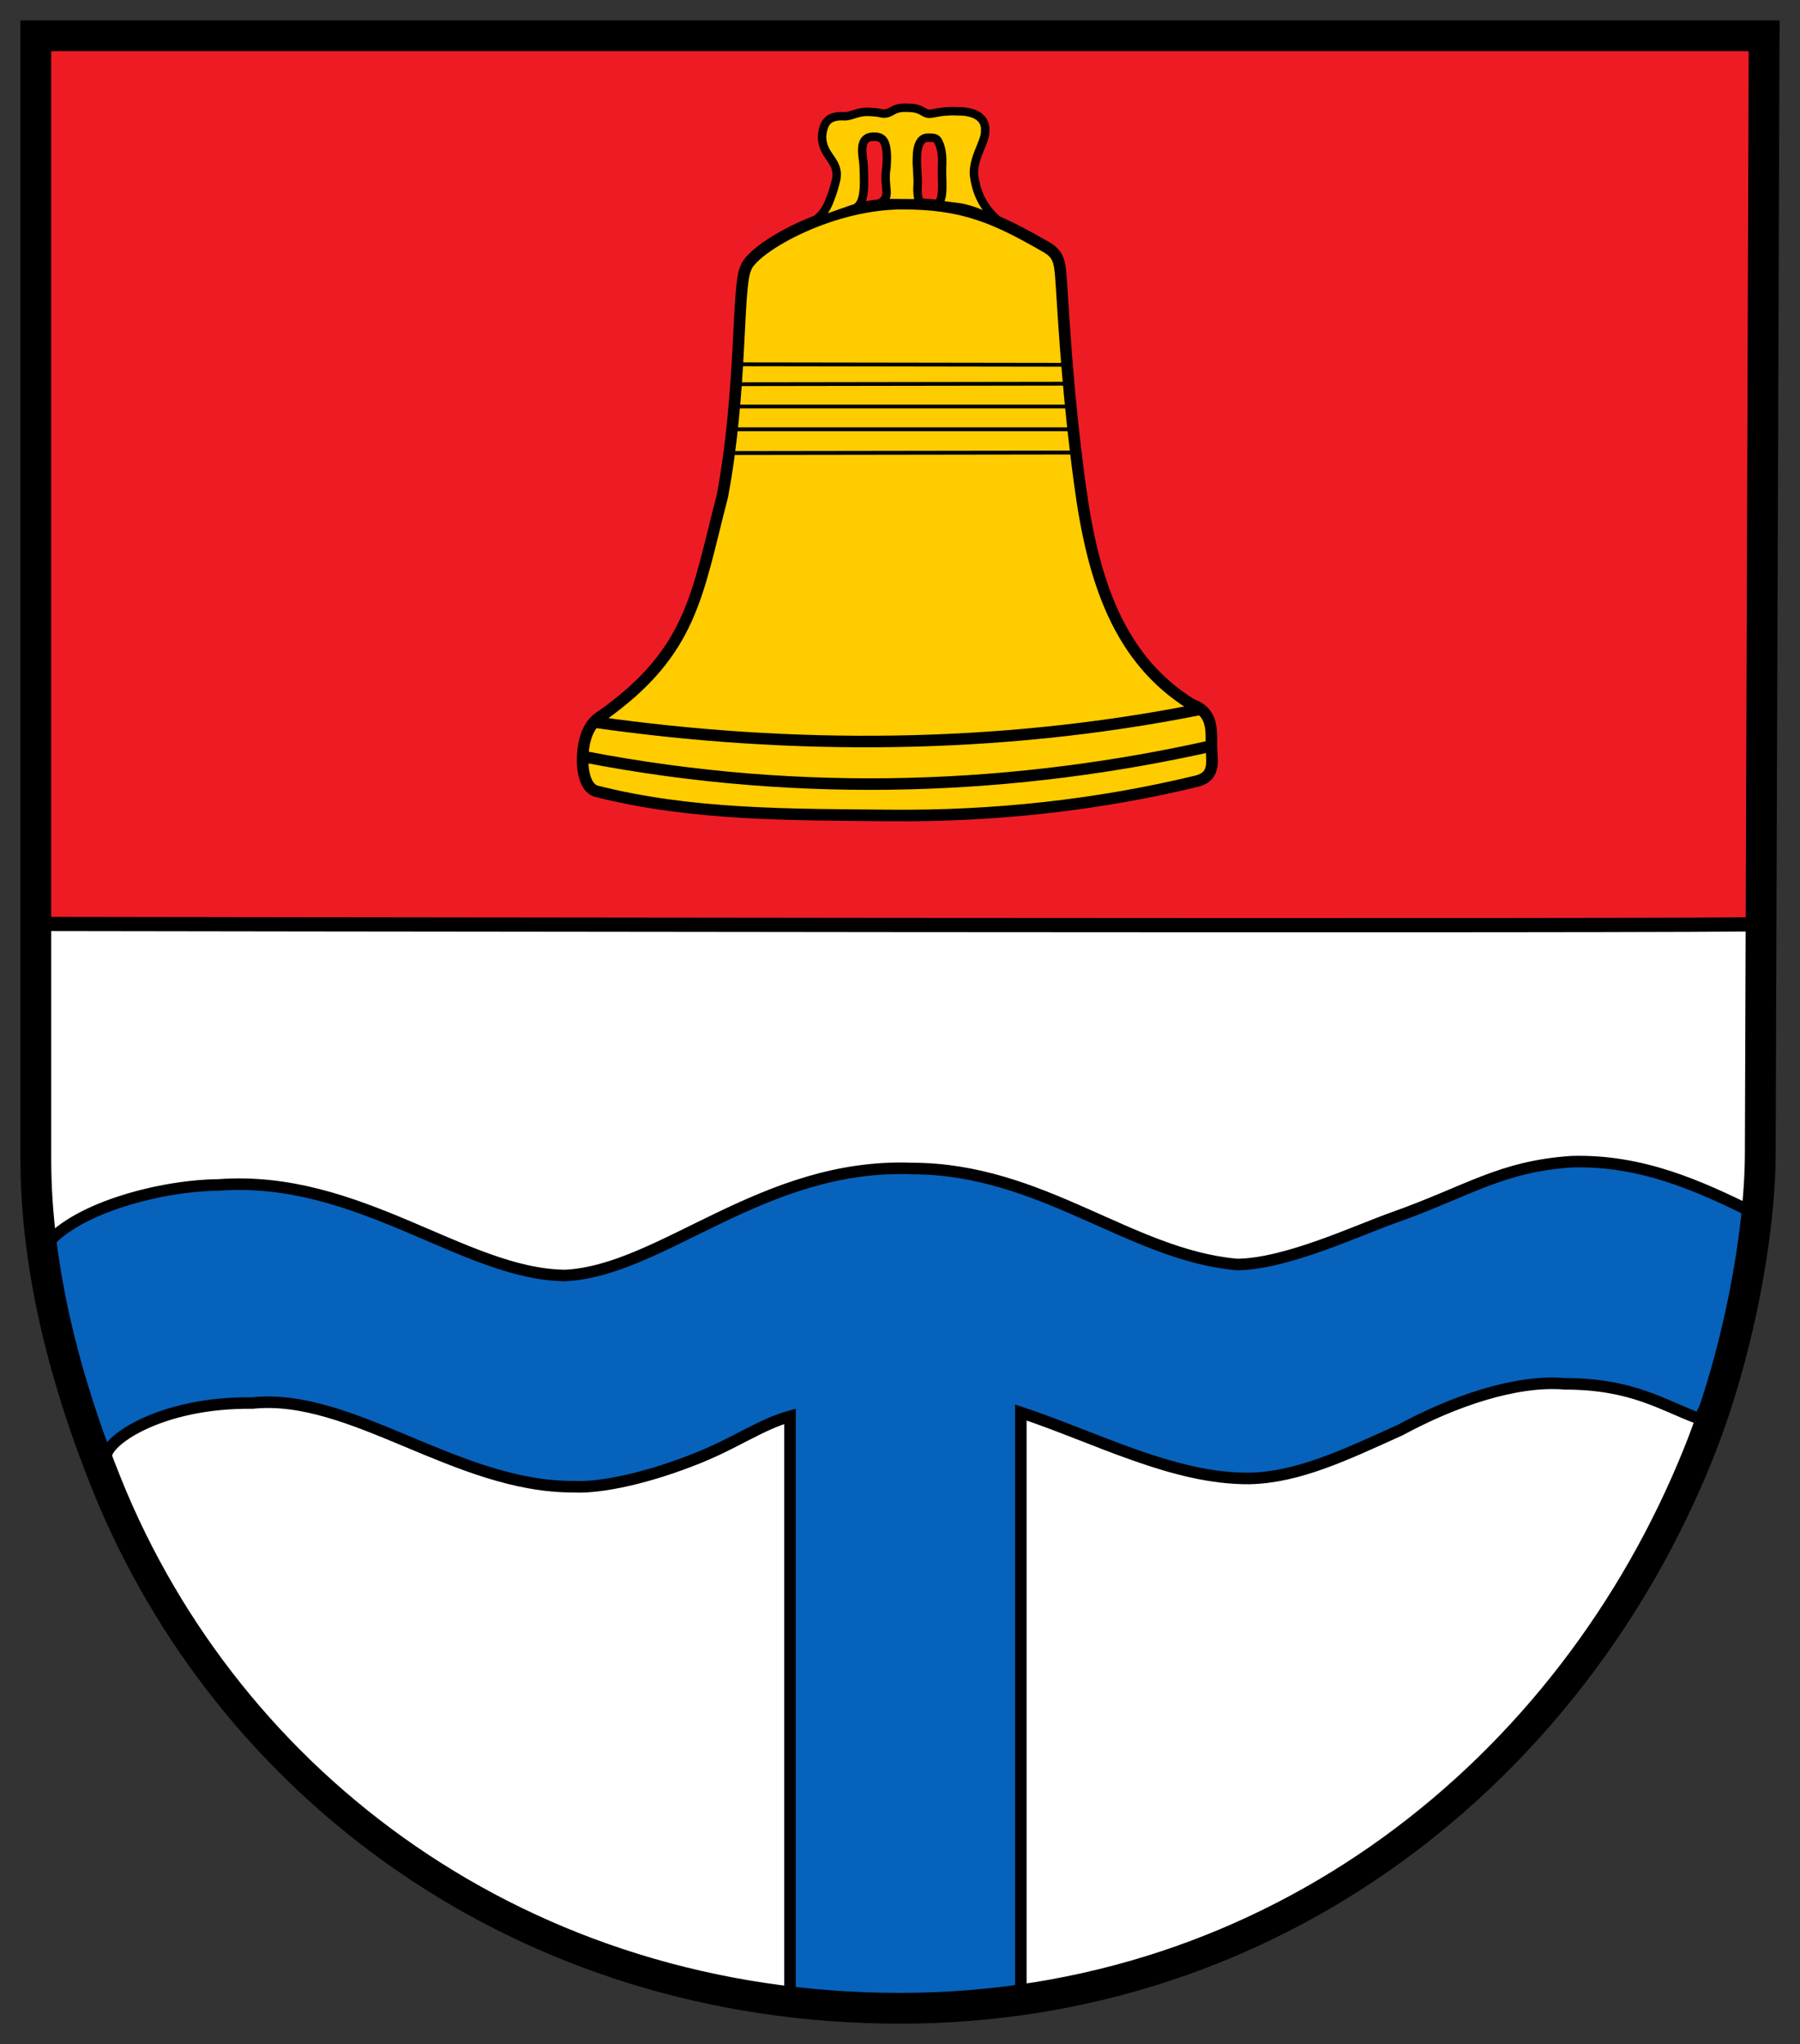
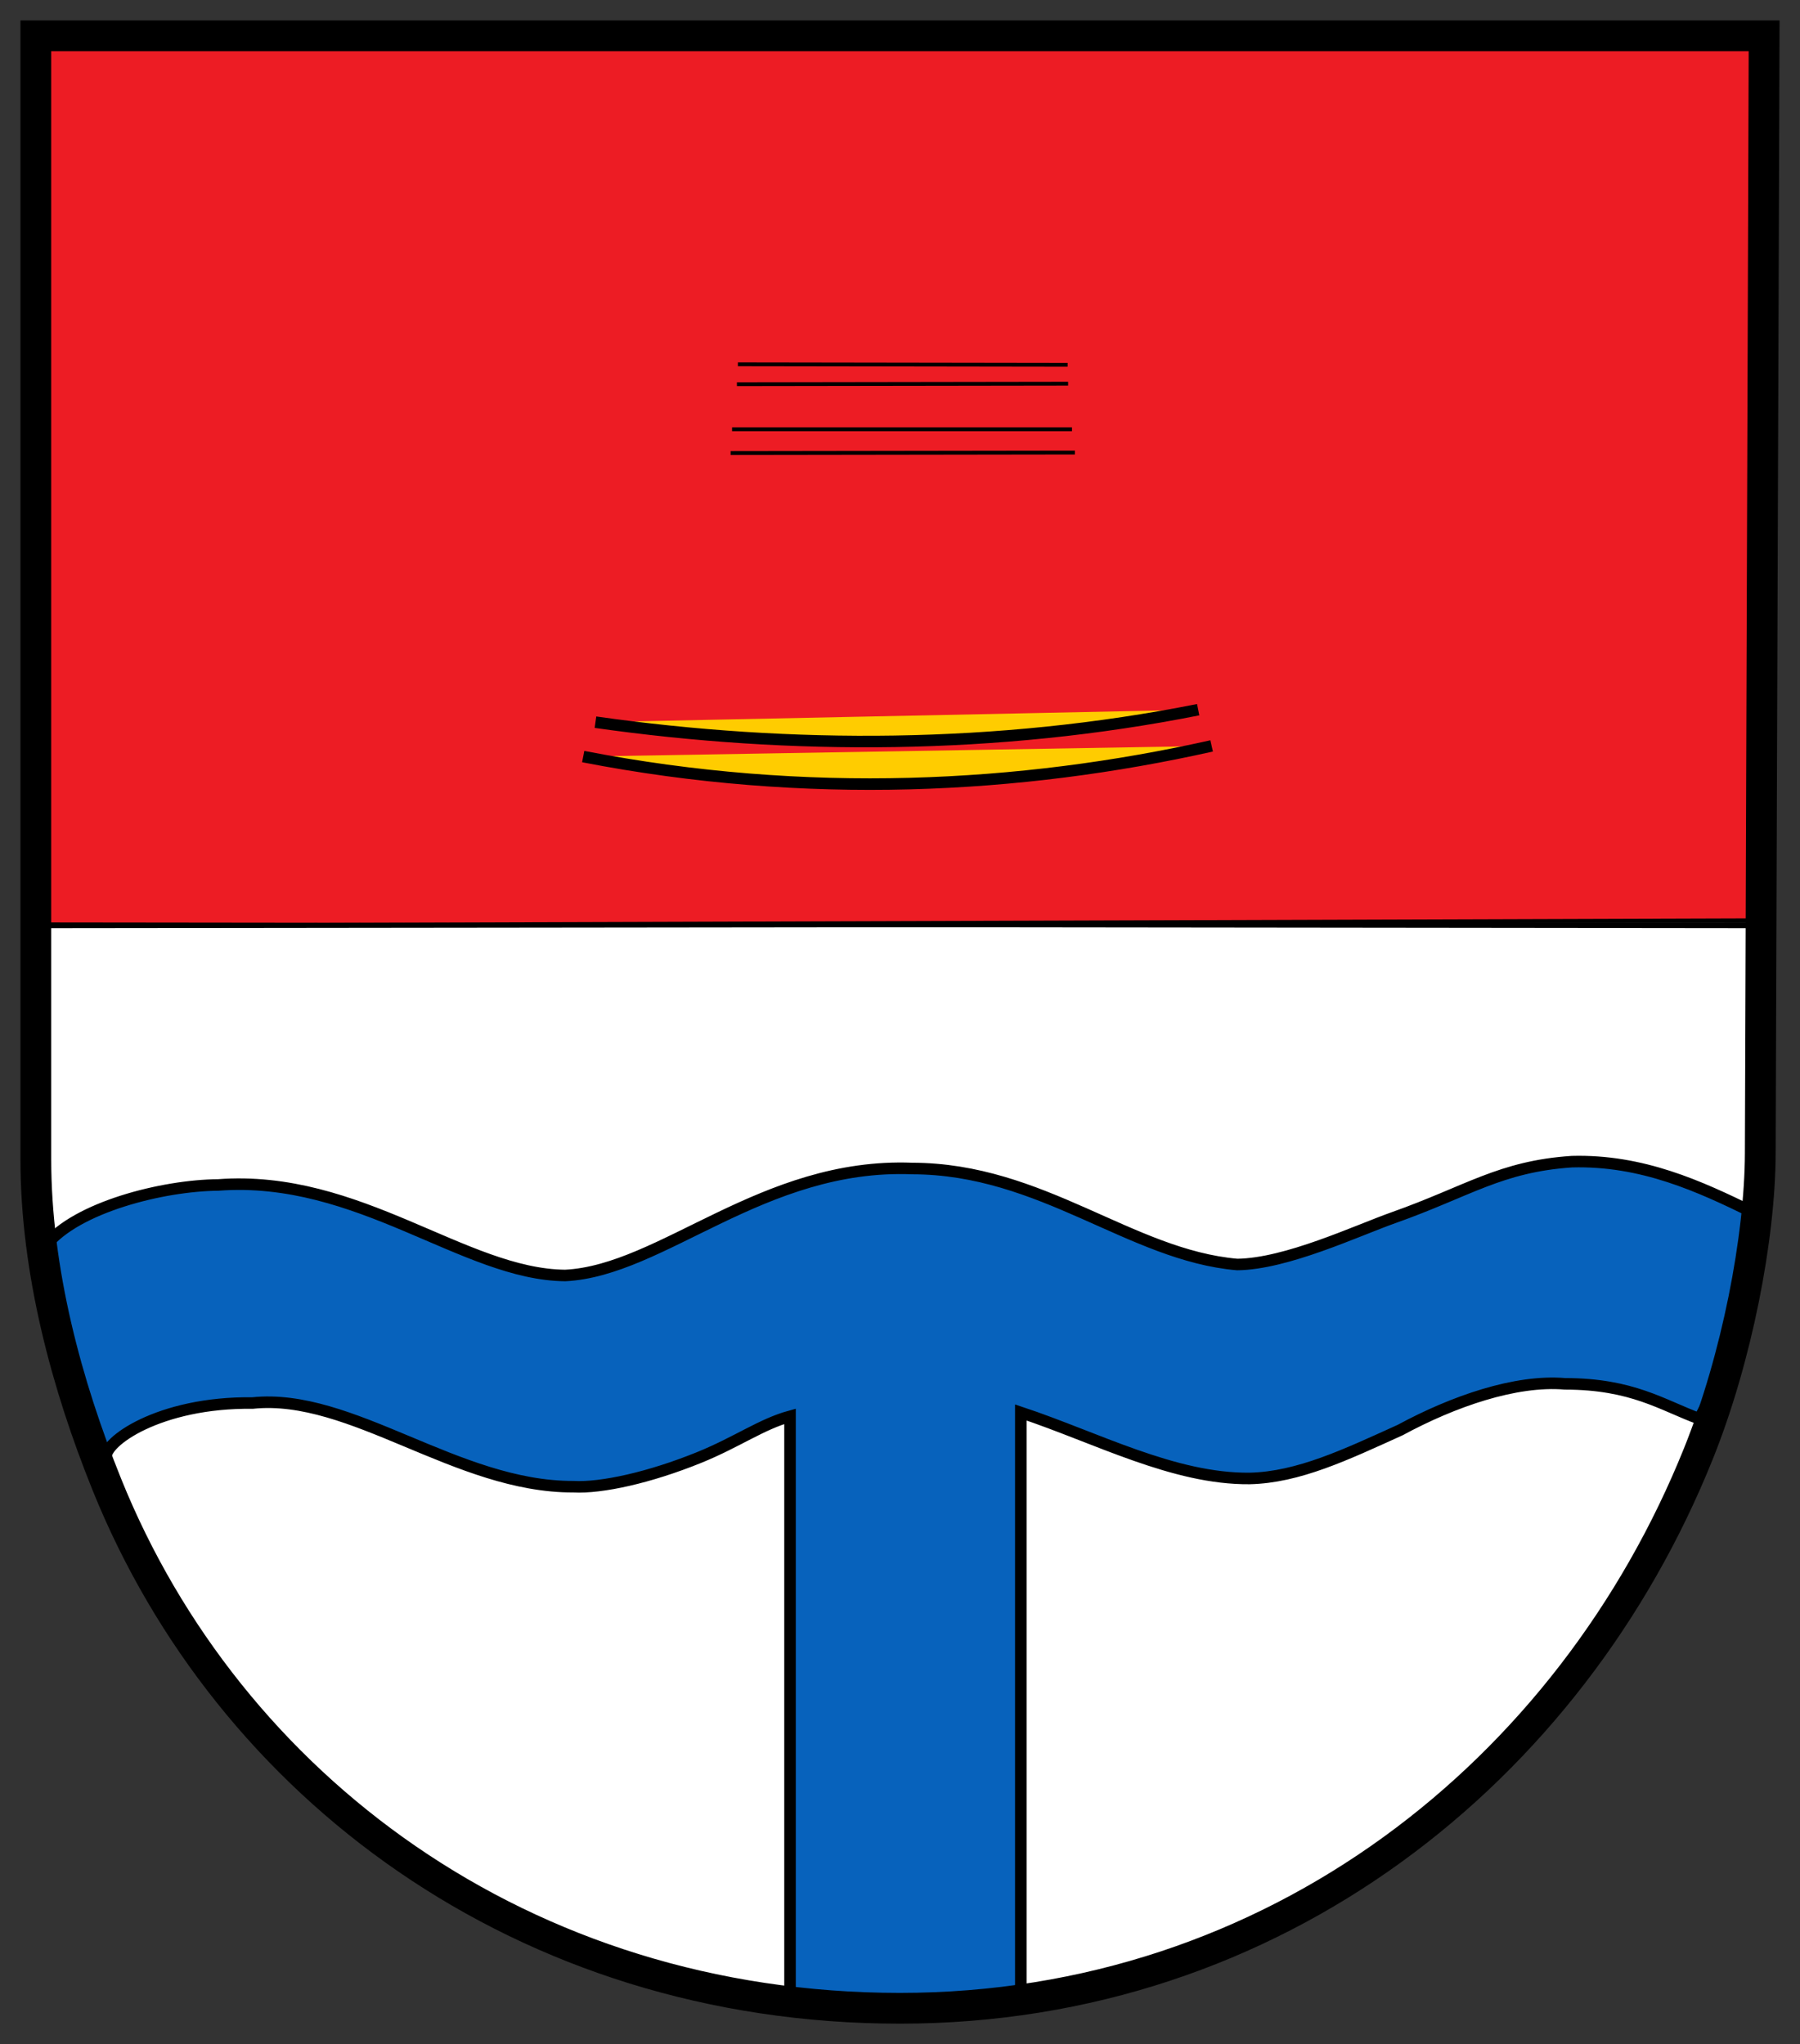
<svg xmlns="http://www.w3.org/2000/svg" height="500" width="440.273">
  <rect width="100%" height="100%" fill="#333333" stroke="none" />
  <g stroke="#000">
    <path d="m8.389 226.574c-6.646 75.353 9.266 147.695 59.759 202.188 32.31 34.87 79.02 61.478 149.934 61.588 97.534 4.263 226.299-70.213 211.591-264.251z" fill="#fff" stroke-width=".941" />
    <path d="m11.237 304.609c7.48-9.305 28.55-14.651 42.137-14.76 34.361-2.59 60.189 21.919 84.872 22.141 23.688-1.171 48.345-27.589 84.872-26.166 31.755.047 53.406 21.24 79.505 23.483 12.064-.142 29.165-8.25 38.341-11.498 18.068-6.396 26.005-12.49 43.512-13.661 17.233-.463 31.298 6.054 44.281 12.412 1.245 17.212-4.616 34.159-13.083 50.487-9.078-3.321-16.354-8.542-32.876-8.554-12.074-1.027-27.349 4.283-40.318 11.303-13.286 6.018-24.895 11.579-36.839 11.845-18.562.168-37.392-9.967-55.954-16.146v142.069c1.954 6.508-38.861 5.343-56.451 1.882v-143.01c-6.967 1.911-13.007 6.334-22.231 10.077-12.043 4.887-23.859 7.524-30.748 7.141-28.539.11-54.266-23.001-78.499-20.463-22.901-.291-36.59 9.683-35.764 13.419-8.418-17.332-16.822-34.665-14.76-51.997z" fill="#0762bc" stroke-width="2.823" />
    <path d="m11.106 11.748-1.342 214.697 420.672-1.342-2.013-214.697z" fill="#ed1c24" stroke-width=".941" />
    <path d="m8.389 8.816-.949 217.284 424.13.474.949-217.758z" fill="none" stroke-width=".941" />
    <g fill="#fc0">
-       <path d="m220.338 49.818c-17.981.165-36.523 11.081-37.948 15.841-2.139 4.413-.854 30.025-5.709 55.706-6.284 24.198-7.302 37.94-29.426 53.689-3.391 1.881-4.531 5.915-4.721 9.753-.196 3.969.656 7.728 3.118 8.681 23.465 6 47.911 5.74 71.668 5.979 26.027.261 51.283-2.558 75.333-8.372 5.108-1.261 3.557-5.394 3.651-9.586.104-4.604-.507-7.654-4.935-9.252-17.595-11.007-23.995-29.893-27.195-53.545-2.976-21.999-3.826-38.34-4.495-48.256-.386-5.711-.318-7.939-3.538-9.88-12.502-7.203-20.357-10.833-35.801-10.757z" stroke-width="2.823" />
      <path d="m145.647 176.65c47.794 6.798 98.342 6.696 147.422-3.055" stroke-width="2.823" />
      <path d="m142.649 185.062c54.698 10.622 106.94 7.867 153.711-2.609" stroke-width="2.823" />
      <path d="m178.705 110.816 84.209-.119" stroke-width=".941" />
      <path d="m179.061 105.004h83.142" stroke-width=".941" />
-       <path d="m180.01 99.43 81.719-0" stroke-width=".941" />
      <path d="m180.247 93.974 81.007-.119" stroke-width=".941" />
      <path d="m180.484 89.111 80.651.119" stroke-width=".941" />
-       <path d="m197.441 55.025c4.284-1.847 5.333-5.653 5.733-6.638.431-1.061.955-2.847 1.244-4.015 1.283-5.172-3.346-5.815-3.355-11.07.34-3.391 1.536-5.075 5.451-4.864 1.624.077 3.164-1.15 5.845-1.078 2.259.061 2.926.322 3.64.426 2.111.094 2.239-1.453 5.343-1.437 3.611-.045 3.984.846 5.094 1.289 1.548.652 2.636-.649 7.851-.409 3.015-.045 6.926.881 6.695 4.815.037 2.697-2.872 6.221-2.768 10.567.647 5.612 3.182 9.31 6.961 12.161-3.4-1.346-5.287-3.012-10.286-4.02-7.064-.846-5.534-.902-5.534-.902 1.618-1.235.988-5.24 1.057-8.67.197-3.357-.21-5.062-.812-6.349-.544-1.164-1.069-1.14-2.602-1.145-1.803-.057-2.741 1.798-2.734 5.162-.093 1.901.333 4.432.165 6.812-.266 3.766 1.809 4.171-2.521 4.056l-6.658-.051c2.988-1.603.702-3.77 1.579-8.731.469-6.446-.867-7.513-2.966-7.49-4.307-.156-2.688 5.064-2.618 7.046.198 5.171.458 10.089-2.802 10.676z" stroke-width="2.07" />
    </g>
    <path d="m8.764 8.763h422.732l-.94 273.378c-.071 20.593-5.705 49.97-15.12 73.398-31.162 77.545-103.533 135.697-195.306 135.697-92.325 0-164.288-54.571-193.968-128.057-9.878-24.458-17.399-52.309-17.399-79.625v-274.791z" fill="none" stroke-width="7.527" />
-     <path d="m8.831 226.003s423.144.684 422.443 0" fill="none" stroke-width="3.481" />
  </g>
</svg>